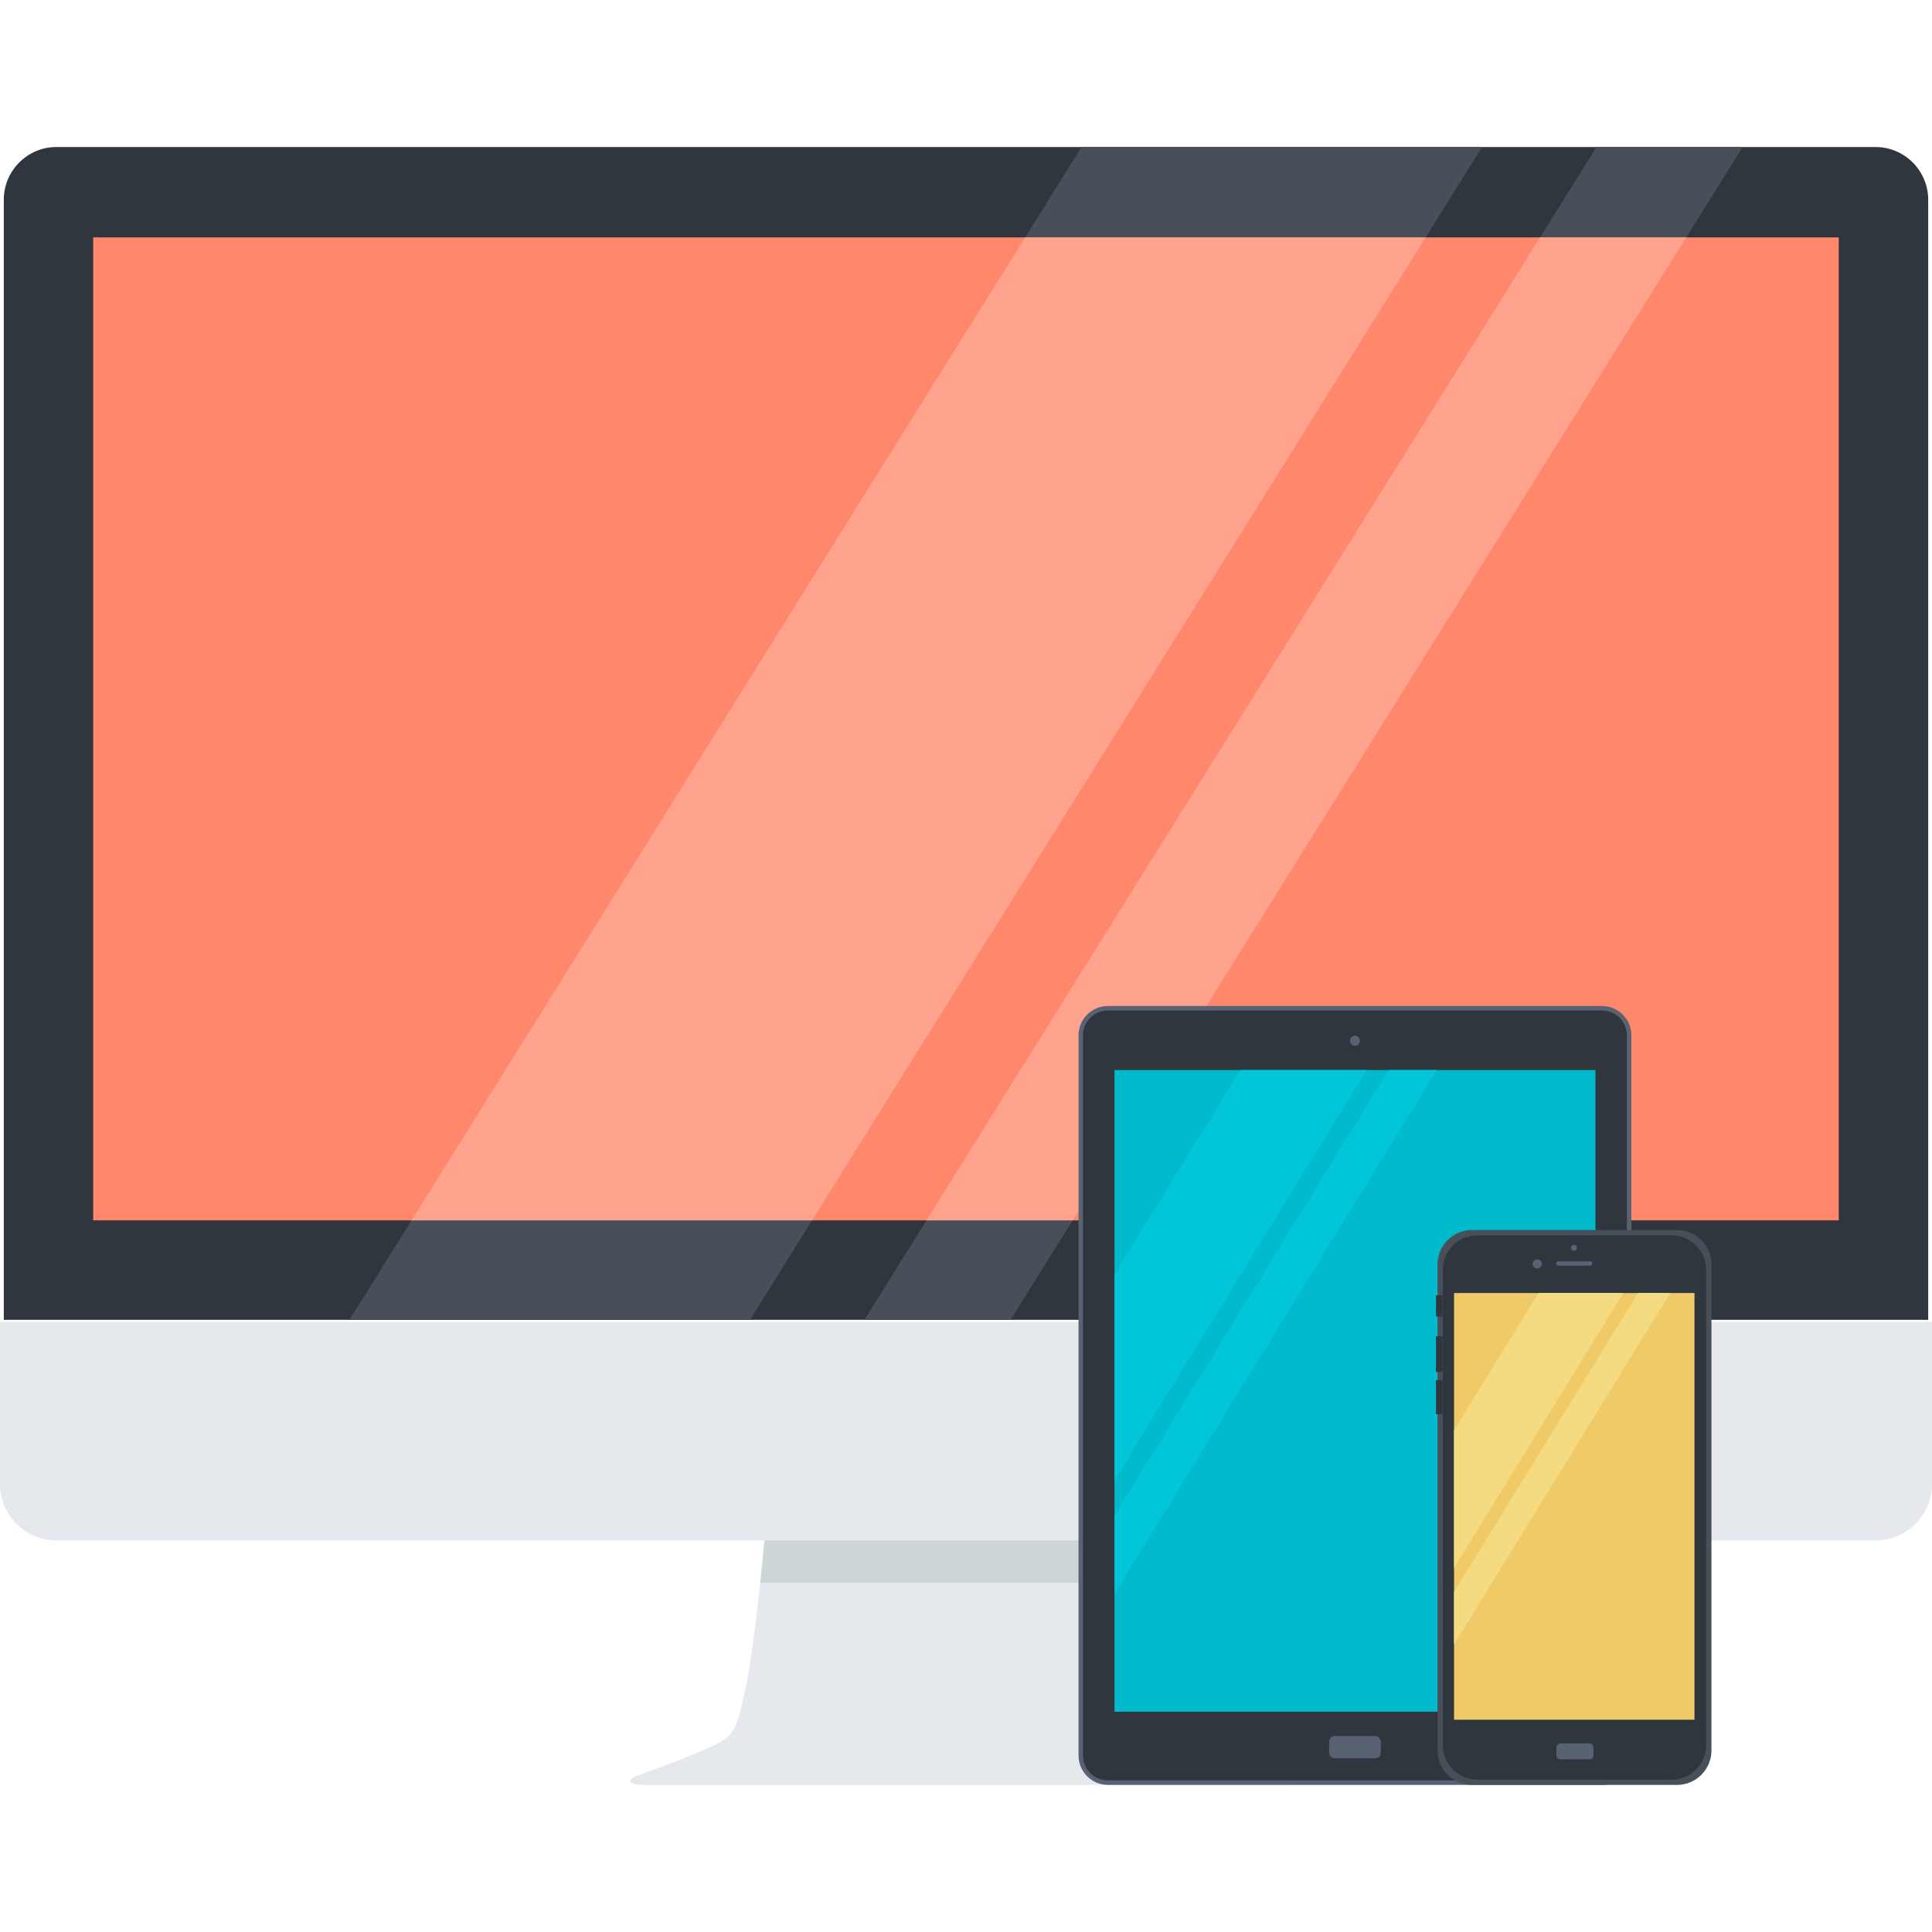
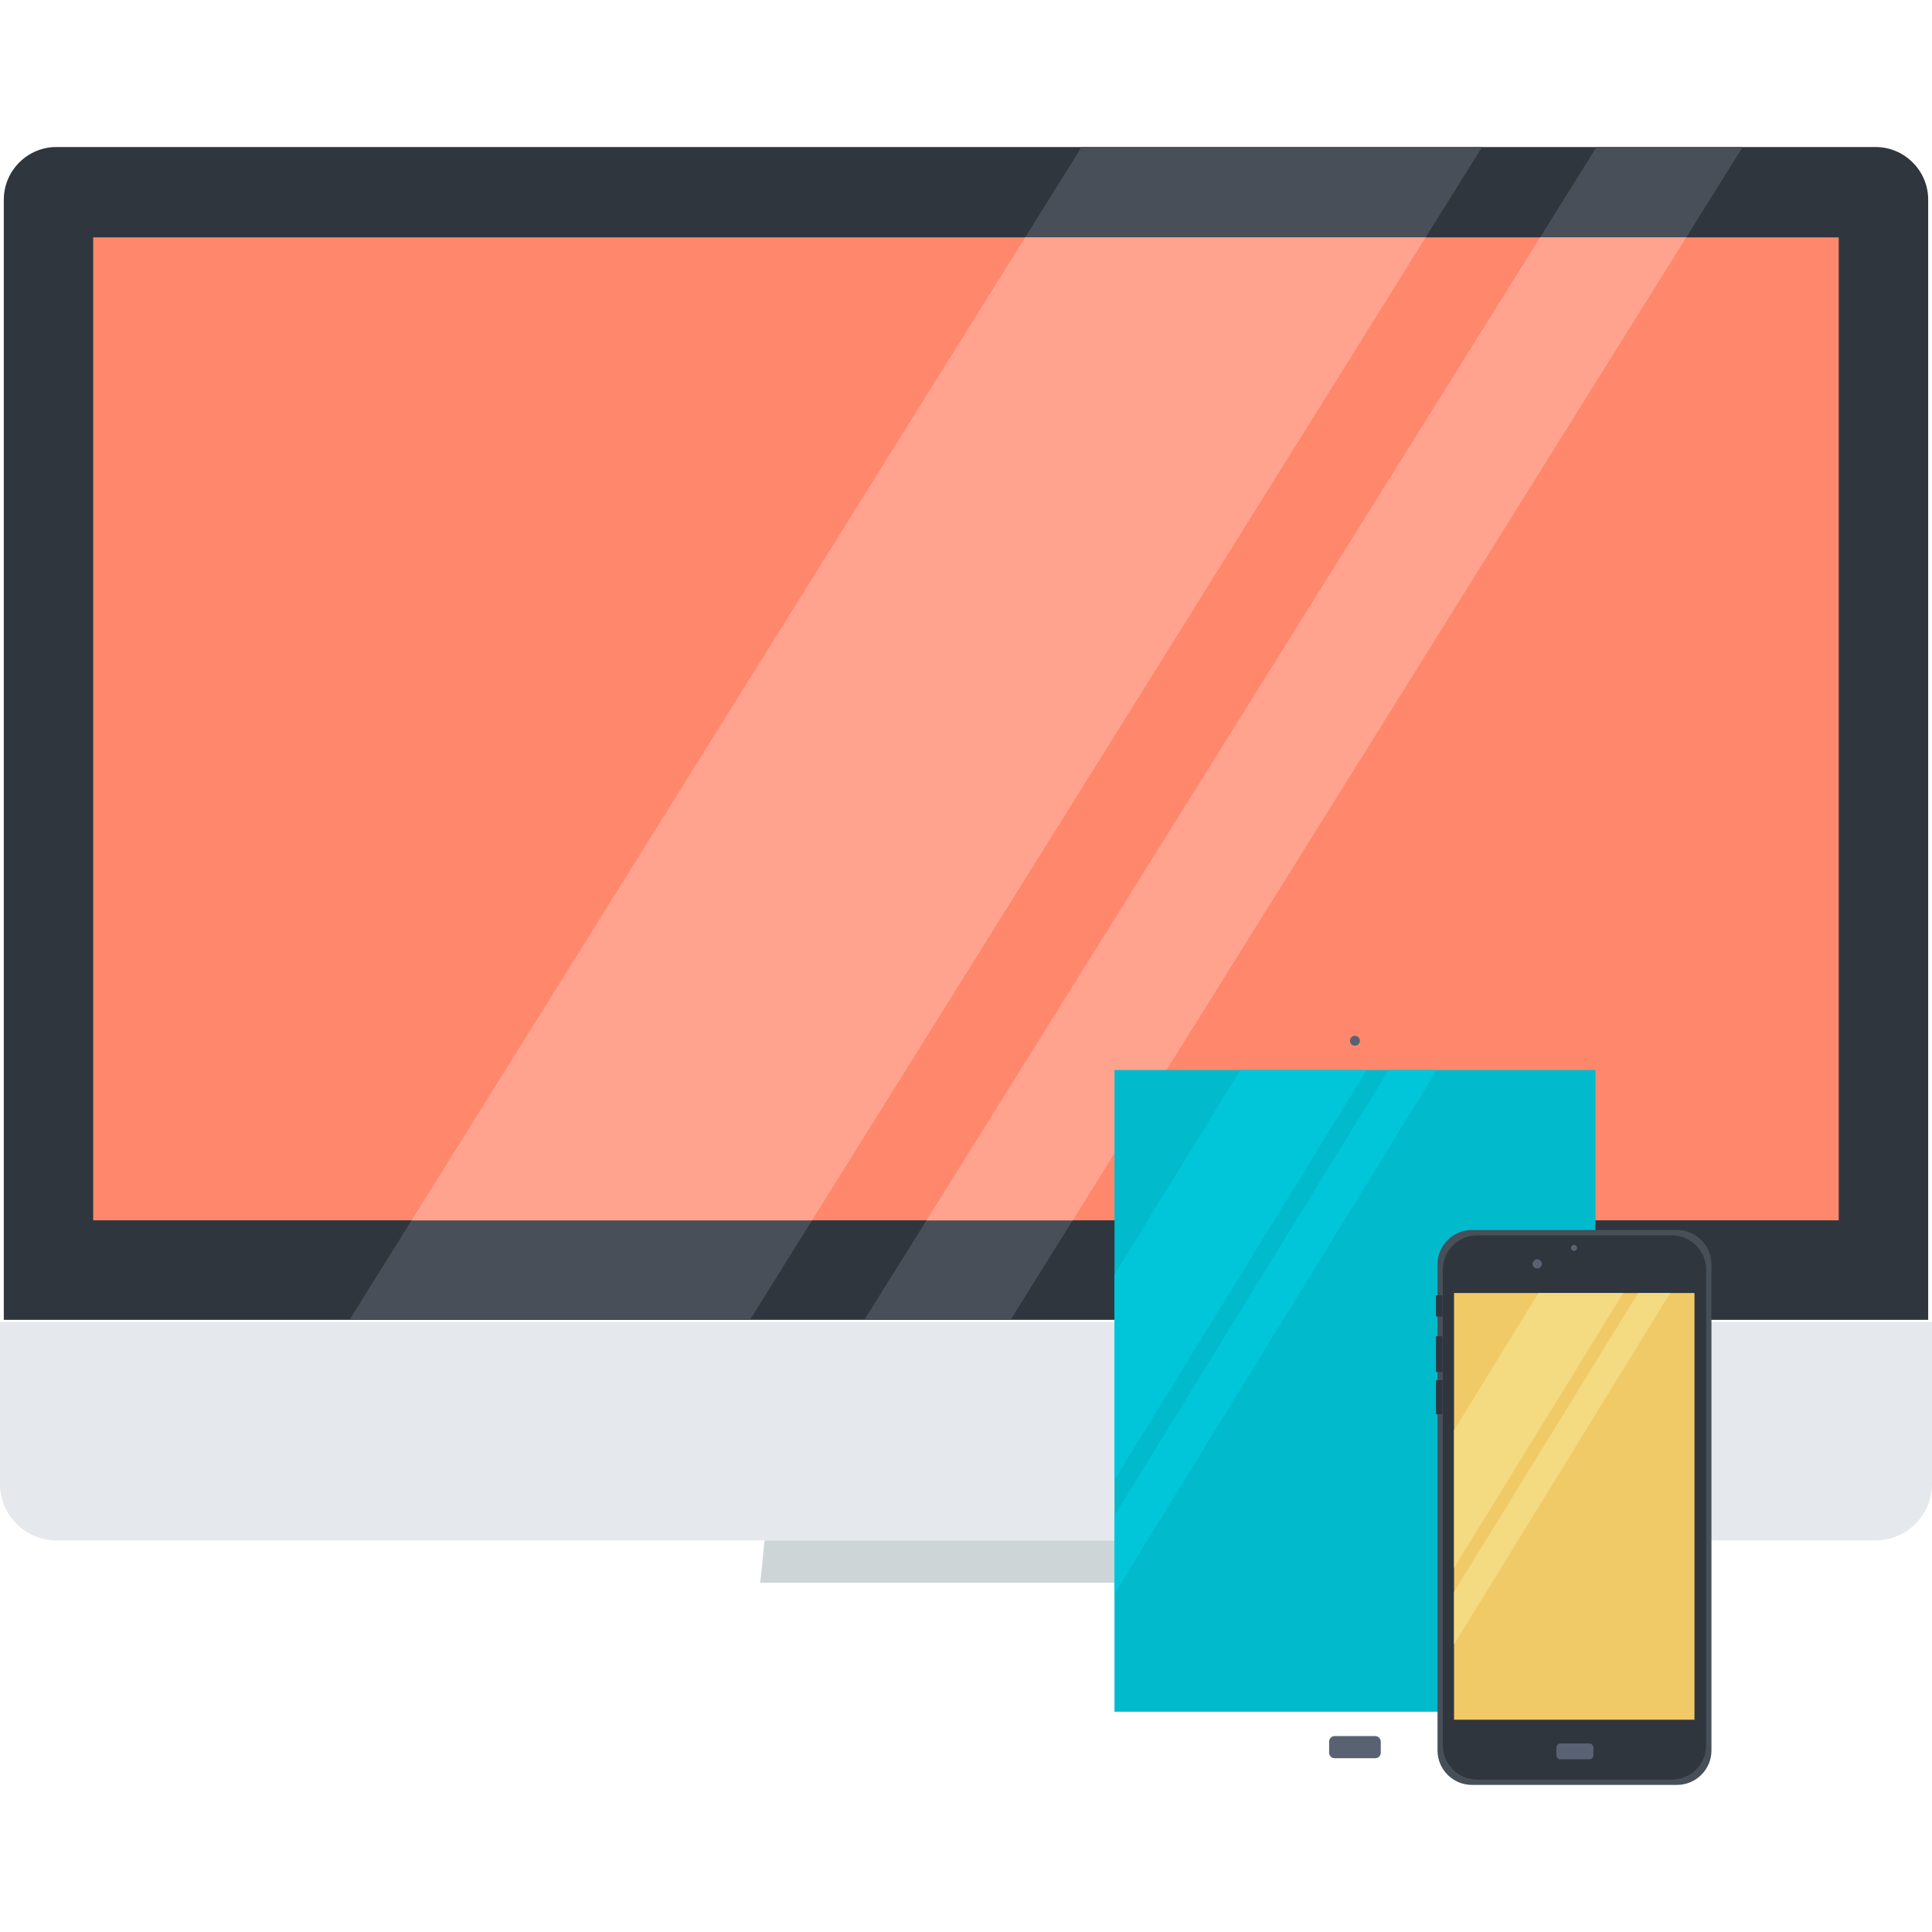
<svg xmlns="http://www.w3.org/2000/svg" id="Layer_1" height="512" viewBox="0 0 64 64" width="512">
  <g>
    <g>
      <path d="m63.874 43.722v-37.106c0-.962-.783-1.746-1.746-1.746h-60.257c-.961 0-1.745.783-1.745 1.746v37.105h63.748z" fill="#30363d" />
      <path d="m0 43.792v5.365c0 1.033.837 1.871 1.871 1.871h60.257c1.033 0 1.872-.838 1.872-1.871v-5.365z" fill="#e5e8ec" />
-       <path d="m43.022 58.932s-.464-.229-.996-.43c-.568-.214-1.252-.481-1.654-.675-.706-.338-.766-.561-1.029-1.714-.288-1.262-.56-3.925-.668-5.085h-13.349c-.11 1.16-.379 3.823-.667 5.085-.264 1.153-.322 1.376-1.029 1.714-.398.191-1.072.456-1.635.669-.542.203-.984.36-.984.36s-.429.239.261.272h21.46c.647.013.29-.196.29-.196z" fill="#e5e8ec" />
      <path d="m38.815 52.431c-.06-.552-.108-1.049-.142-1.402h-13.348c-.032.354-.082.851-.141 1.402z" fill="#cdd5d7" />
      <path d="m11.576 43.722h13.267l24.252-38.851h-13.267z" fill="#484f59" />
      <path d="m28.633 43.722h4.843l24.252-38.851h-4.843z" fill="#484f59" />
      <path d="m3.087 7.864h57.824v32.561h-57.824z" fill="#ff876c" />
      <g fill="#ffa38f">
        <path d="m13.634 40.425h13.266l20.326-32.561h-13.267z" />
        <path d="m35.535 40.425 20.323-32.561h-4.842l-20.325 32.561z" />
      </g>
    </g>
    <g>
-       <path d="m54.041 58.153c0 .538-.436.974-.975.974h-16.364c-.539 0-.974-.436-.974-.974v-23.855c0-.538.435-.974.974-.974h16.364c.539 0 .975.436.975.974z" fill="#596273" />
-       <path d="m36.702 58.979c-.455 0-.826-.369-.826-.825v-23.856c0-.455.371-.825.826-.825h16.364c.457 0 .827.37.827.825v23.855c0 .456-.37.825-.827.825h-16.364z" fill="#30363d" />
      <g>
        <circle cx="44.884" cy="34.476" fill="#596273" r=".165" />
      </g>
      <path d="m45.74 58.061c0 .101-.082.183-.184.183h-1.345c-.1 0-.182-.082-.182-.183v-.366c0-.101.082-.185.182-.185h1.345c.102 0 .184.084.184.185z" fill="#596273" />
      <path d="m36.919 35.446h15.933v21.257h-15.933z" fill="#01bacc" />
      <g fill="#01c6da">
        <path d="m36.919 42.219v6.804l8.355-13.577h-4.188z" />
        <path d="m36.919 52.796 10.676-17.35h-1.593l-9.083 14.761z" />
      </g>
    </g>
    <g>
      <g>
        <path d="m56.694 57.988c0 .627-.513 1.139-1.138 1.139h-6.799c-.626 0-1.137-.512-1.137-1.139v-16.105c0-.625.511-1.137 1.137-1.137h6.799c.625 0 1.138.512 1.138 1.137z" fill="#474f59" />
      </g>
      <g>
        <path d="m48.934 58.952c-.626 0-1.139-.513-1.139-1.139v-15.754c0-.625.513-1.137 1.139-1.137h6.447c.626 0 1.139.512 1.139 1.137v15.755c0 .626-.513 1.139-1.139 1.139h-6.447z" fill="#30363d" />
      </g>
      <g fill="#596273">
        <circle cx="50.924" cy="41.868" r=".153" />
        <circle cx="52.142" cy="41.337" r=".099" />
-         <path d="m52.747 41.854c0 .04-.033.072-.071.072h-1.051c-.041 0-.073-.032-.073-.072 0-.04.032-.072.073-.072h1.051c.038 0 .071.032.071.072z" />
      </g>
      <path d="m52.784 58.149c0 .073-.059.131-.131.131h-.963c-.073 0-.132-.058-.132-.131v-.262c0-.073.059-.133.132-.133h.963c.072 0 .131.06.131.133z" fill="#596273" />
      <g fill="#30363d">
        <path d="m47.783 43.609h-.214v-.701h.214z" />
        <path d="m47.783 45.447h-.214v-1.182h.214z" />
        <path d="m47.783 46.847h-.214v-1.127h.214z" />
      </g>
      <g>
        <path d="m48.167 42.833h7.965v14.135h-7.965z" fill="#f0ca67" />
        <g fill="#f4da80">
          <path d="m48.167 47.376v4.565l5.606-9.108h-2.81z" />
          <path d="m48.167 54.473 7.162-11.64h-1.068l-6.094 9.902z" />
        </g>
      </g>
    </g>
  </g>
</svg>